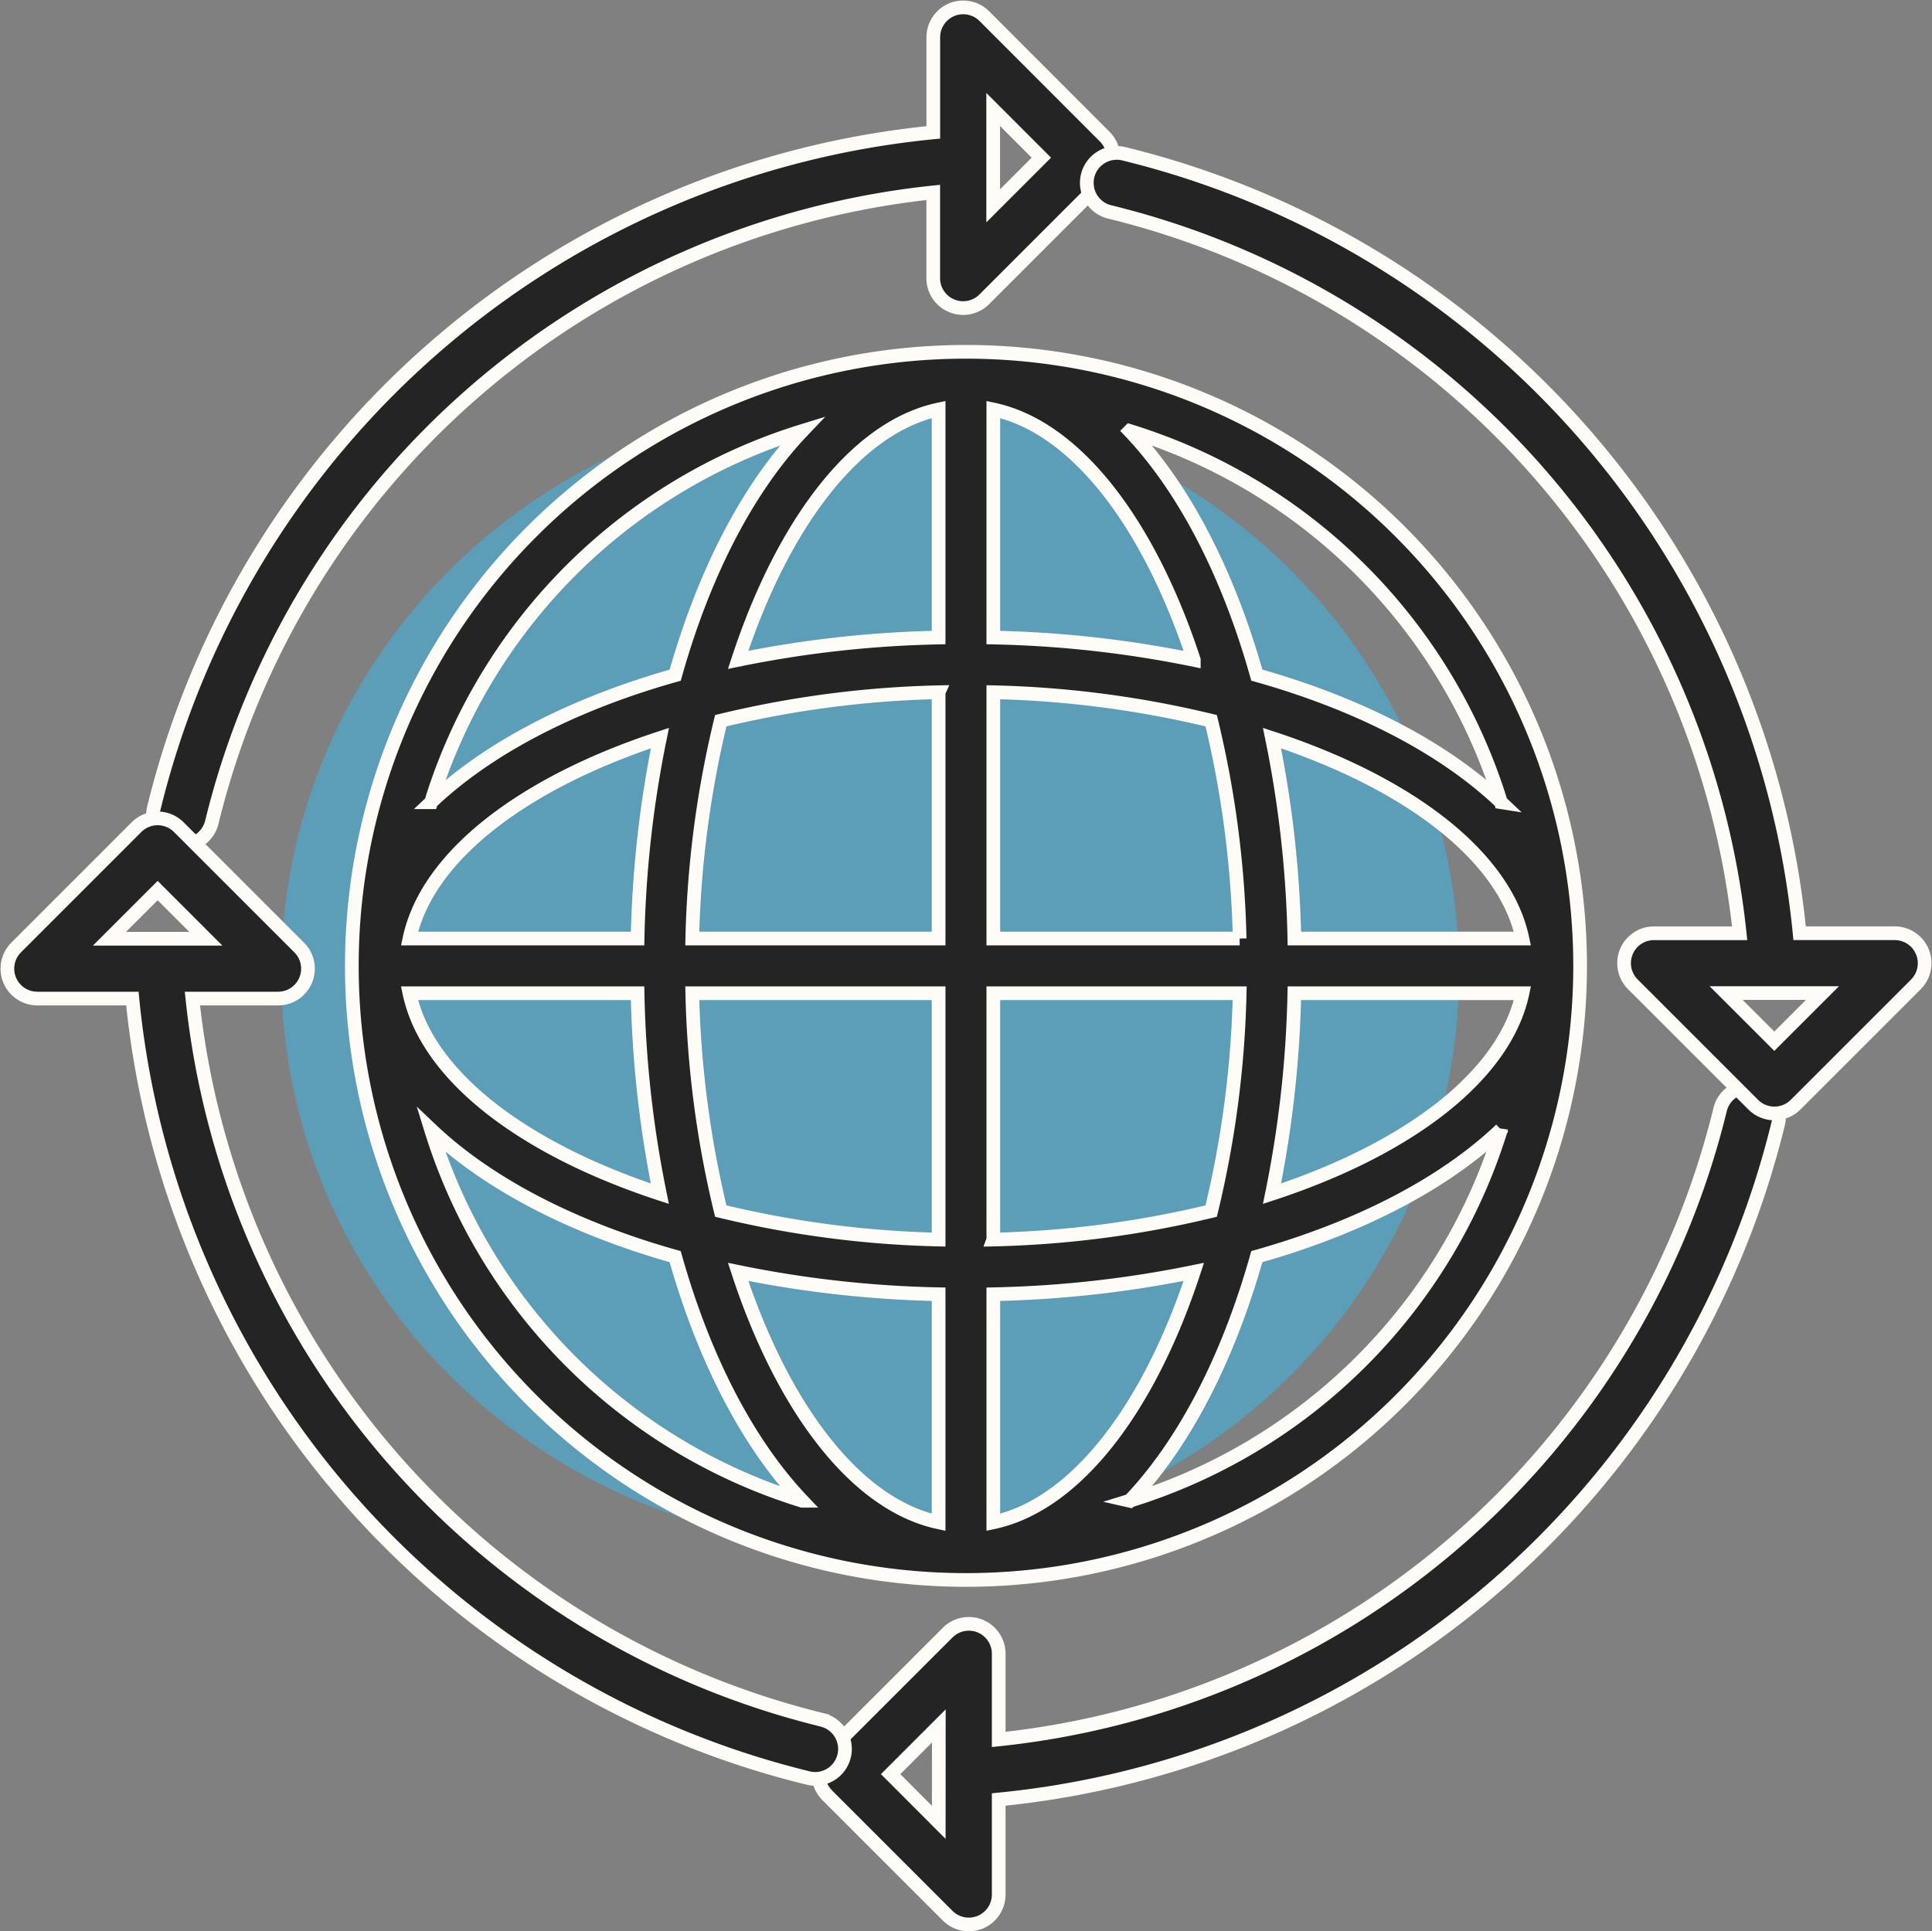
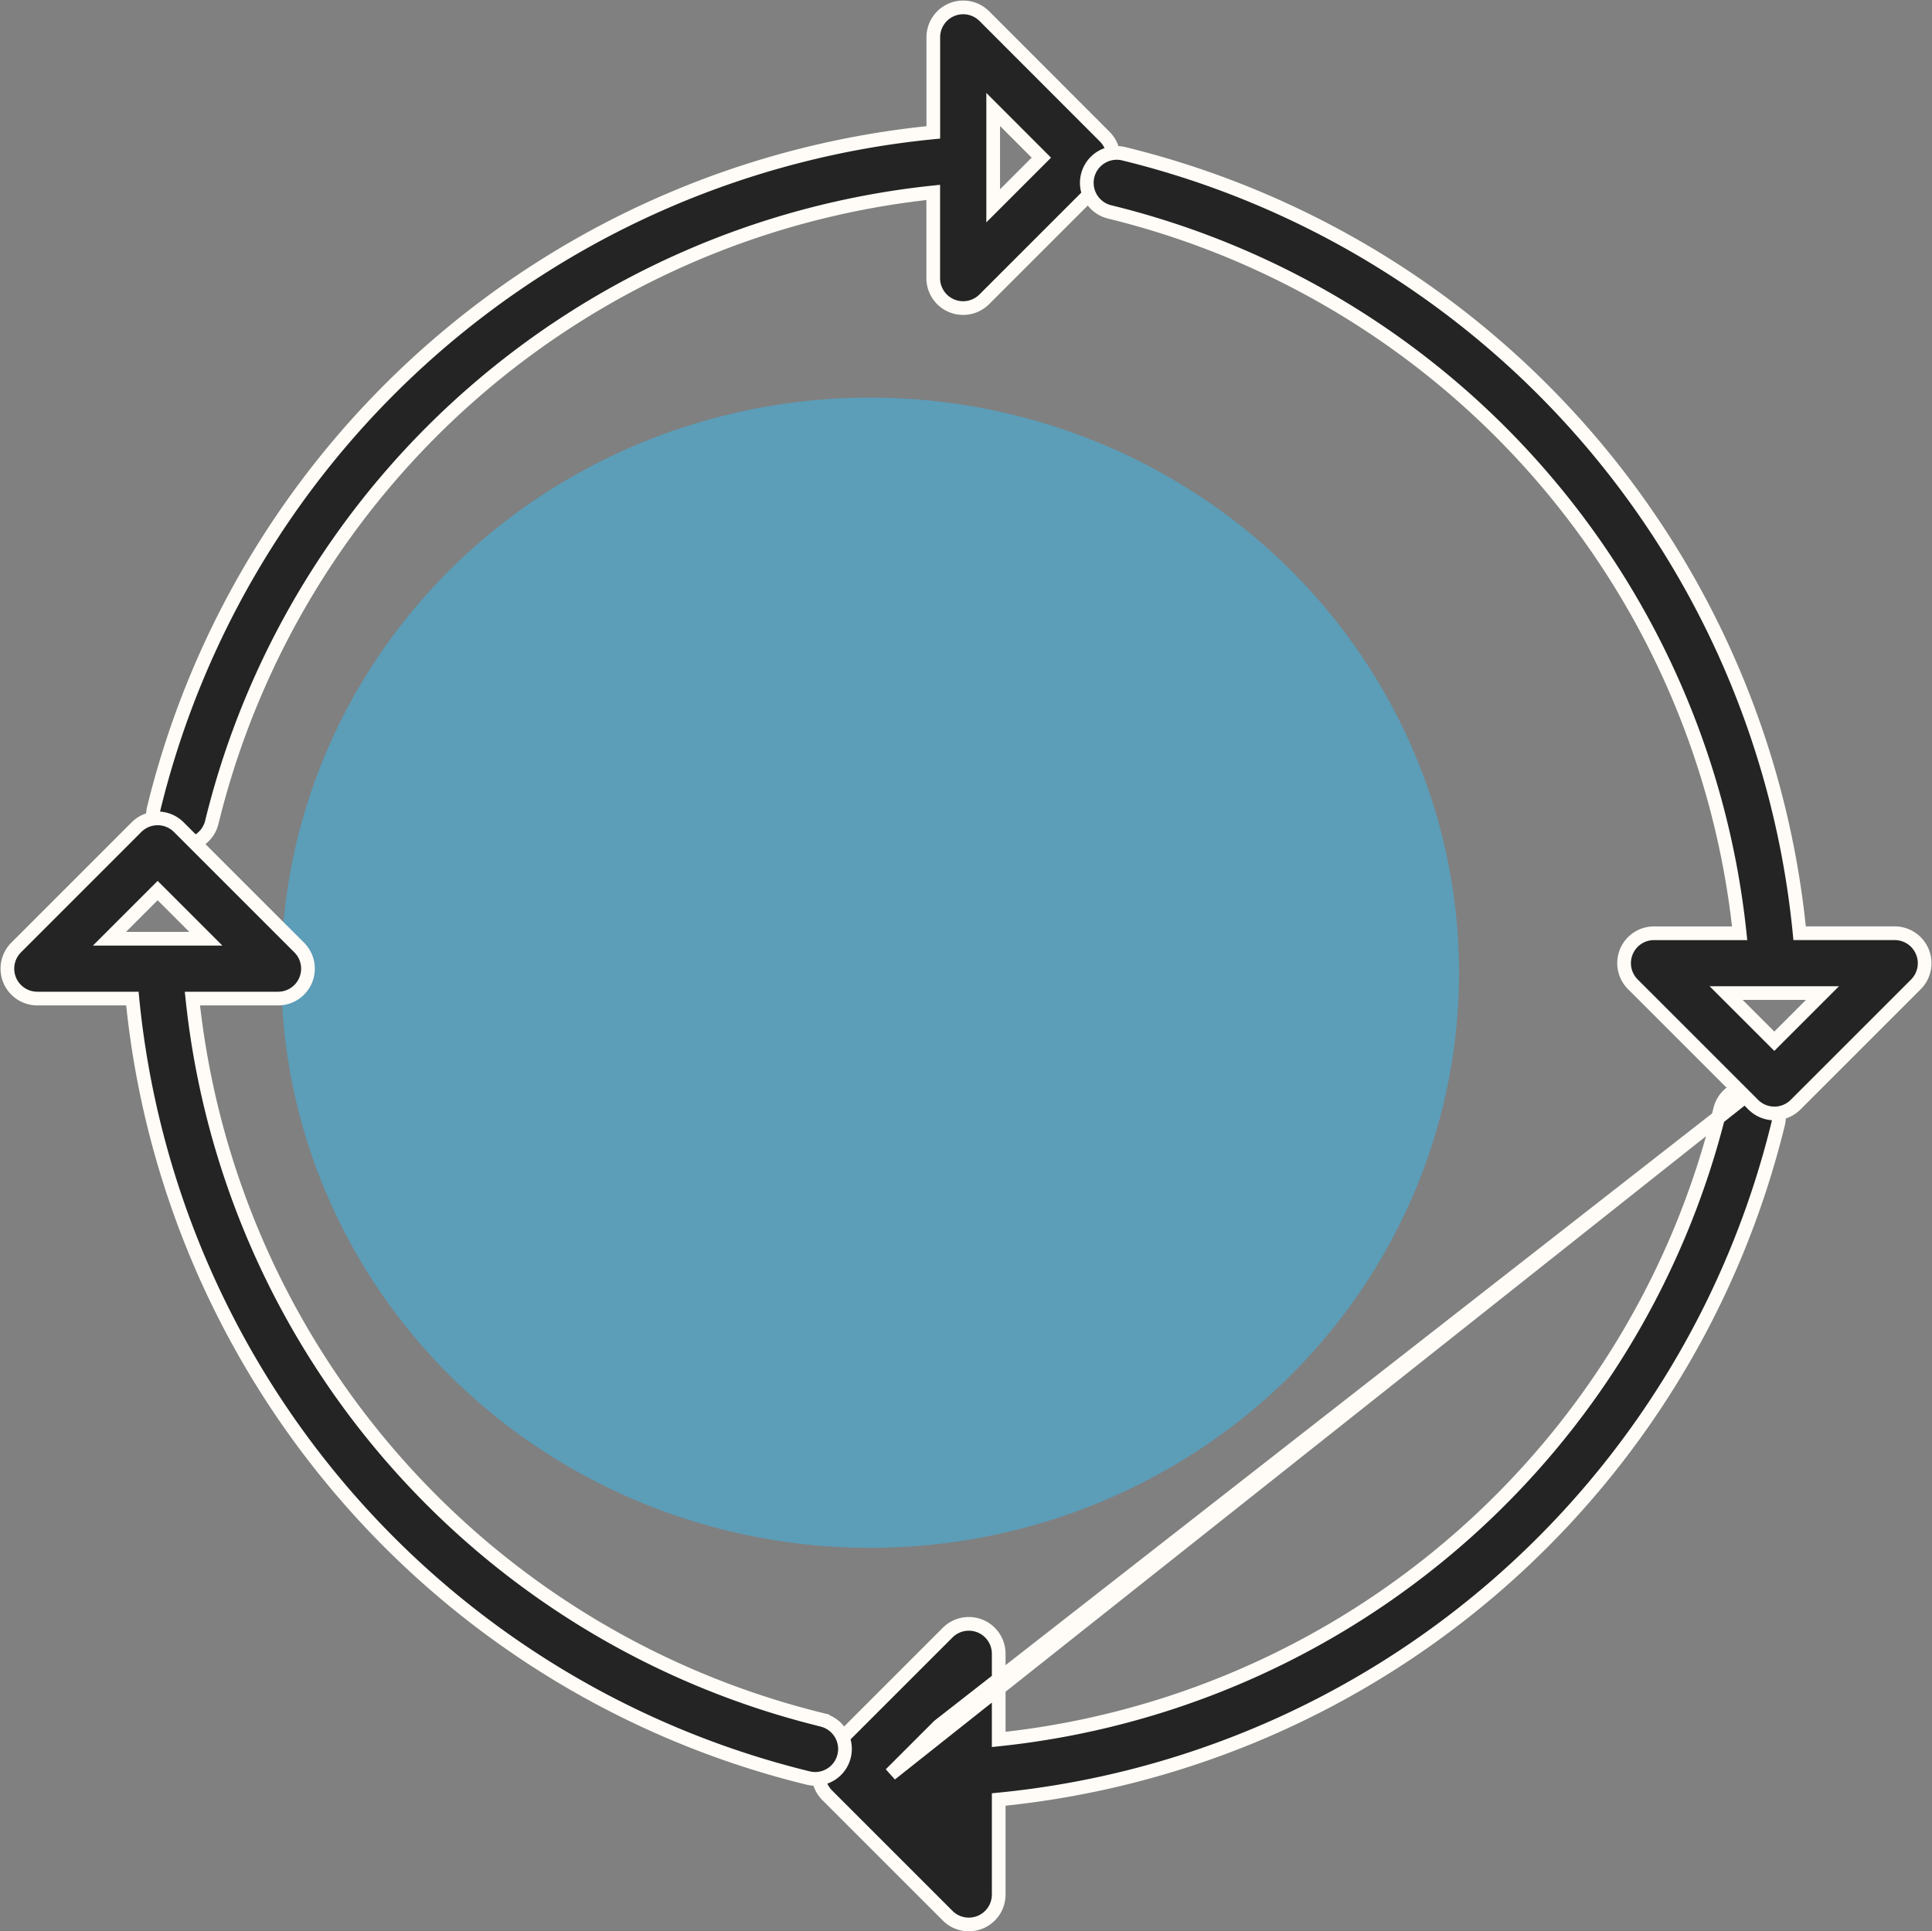
<svg xmlns="http://www.w3.org/2000/svg" width="141.073" height="141.037" viewBox="0 0 141.073 141.037">
  <rect x="0" y="0" width="141.073" height="141.037" fill="#808080" stroke="none" />
  <g id="Group_326" data-name="Group 326" transform="translate(-1348.464 -1587.964)">
    <ellipse id="Ellipse_8" data-name="Ellipse 8" cx="43" cy="42" rx="43" ry="42" transform="translate(1369 1617)" fill="#4cabd3" opacity="0.684" />
    <g id="internet" transform="translate(1344.443 1583.945)" style="mix-blend-mode: multiply;isolation: isolate">
-       <path id="Path_17" data-name="Path 17" d="M24.711,69.555A44.844,44.844,0,1,0,69.555,24.711,44.844,44.844,0,0,0,24.711,69.555ZM67.557,45.577a80.9,80.9,0,0,0-14.638,1.629c3.268-9.967,8.6-17,14.638-18.284Zm0,3.995V67.558H49.57A74.6,74.6,0,0,1,51.649,51.65a74.675,74.675,0,0,1,15.909-2.08ZM45.575,67.558H28.922c1.286-6.033,8.319-11.369,18.285-14.638a81,81,0,0,0-1.631,14.638Zm0,3.995A81,81,0,0,0,47.2,86.191c-9.965-3.269-17-8.6-18.283-14.638Zm3.995,0H67.557V89.54a74.675,74.675,0,0,1-15.908-2.08A74.6,74.6,0,0,1,49.57,71.553ZM67.557,93.533v16.655c-6.033-1.286-11.37-8.32-14.638-18.286a80.9,80.9,0,0,0,14.638,1.631Zm3.995,16.655V93.533A80.9,80.9,0,0,0,86.19,91.9C82.922,101.871,77.585,108.9,71.552,110.189Zm0-20.651V71.553H89.539A74.6,74.6,0,0,1,87.46,87.46a74.675,74.675,0,0,1-15.909,2.08ZM93.534,71.553h16.654C108.9,77.586,101.868,82.922,91.9,86.191a81.005,81.005,0,0,0,1.631-14.638Zm0-3.995A81,81,0,0,0,91.9,52.919c9.965,3.269,17,8.6,18.285,14.638Zm-3.995,0H71.552V49.57A74.675,74.675,0,0,1,87.46,51.65a74.6,74.6,0,0,1,2.078,15.908ZM71.552,45.577V28.922c6.033,1.286,11.37,8.32,14.638,18.286a80.9,80.9,0,0,0-14.638-1.631ZM57.6,30.494c-3.946,4.151-7.164,10.325-9.276,17.831-7.5,2.115-13.676,5.334-17.828,9.28A41.021,41.021,0,0,1,57.6,30.494ZM30.493,81.508c4.152,3.946,10.325,7.165,17.828,9.28,2.115,7.5,5.334,13.677,9.279,17.829A41.021,41.021,0,0,1,30.493,81.508Zm51.02,27.108c3.946-4.151,7.164-10.325,9.279-17.829,7.5-2.115,13.676-5.334,17.828-9.28a41.021,41.021,0,0,1-27.112,27.108ZM108.62,57.6c-4.152-3.946-10.325-7.165-17.828-9.28-2.115-7.5-5.334-13.677-9.279-17.829a41.021,41.021,0,0,1,27.1,27.108Z" transform="translate(5.001 5.001)" fill="#242424" stroke="#fffcf7" stroke-width="1" />
      <path id="Path_18" data-name="Path 18" d="M14.728,65.673a2.183,2.183,0,0,0,2.644-1.6A60.763,60.763,0,0,1,70.051,18.07v6.262a2.183,2.183,0,0,0,3.728,1.544l8.792-8.792a2.183,2.183,0,0,0,0-3.089L73.784,5.2a2.183,2.183,0,0,0-3.728,1.545v6.942A65.119,65.119,0,0,0,13.141,63.03a2.184,2.184,0,0,0,1.588,2.644Zm59.7-53.66,3.518,3.52-3.518,3.518Z" transform="translate(2.114)" fill="#242424" stroke="#fffcf7" stroke-width="1" />
-       <path id="Path_19" data-name="Path 19" d="M127.215,74.49a2.189,2.189,0,0,0-2.644,1.6,60.763,60.763,0,0,1-52.679,46.006v-6.256a2.183,2.183,0,0,0-3.728-1.544l-8.792,8.792a2.183,2.183,0,0,0,0,3.089l8.792,8.792a2.179,2.179,0,0,0,1.544.639,2.223,2.223,0,0,0,.836-.165,2.187,2.187,0,0,0,1.348-2.019v-6.942a65.119,65.119,0,0,0,56.915-49.346,2.184,2.184,0,0,0-1.593-2.644Zm-59.7,53.66L64,124.63l3.518-3.518Z" transform="translate(5.054 8.95)" fill="#242424" stroke="#fffcf7" stroke-width="1" />
+       <path id="Path_19" data-name="Path 19" d="M127.215,74.49a2.189,2.189,0,0,0-2.644,1.6,60.763,60.763,0,0,1-52.679,46.006v-6.256a2.183,2.183,0,0,0-3.728-1.544l-8.792,8.792a2.183,2.183,0,0,0,0,3.089l8.792,8.792a2.179,2.179,0,0,0,1.544.639,2.223,2.223,0,0,0,.836-.165,2.187,2.187,0,0,0,1.348-2.019v-6.942a65.119,65.119,0,0,0,56.915-49.346,2.184,2.184,0,0,0-1.593-2.644ZL64,124.63l3.518-3.518Z" transform="translate(5.054 8.95)" fill="#242424" stroke="#fffcf7" stroke-width="1" />
      <path id="Path_20" data-name="Path 20" d="M135.439,71.406a2.184,2.184,0,0,0-2.018-1.348h-6.942a65.116,65.116,0,0,0-49.34-56.921,2.185,2.185,0,0,0-1.047,4.244A60.764,60.764,0,0,1,122.1,70.06h-6.254a2.183,2.183,0,0,0-1.544,3.728l8.792,8.791a2.184,2.184,0,0,0,3.088,0l8.792-8.791A2.184,2.184,0,0,0,135.439,71.406ZM124.63,77.944l-3.518-3.517h7.036Z" transform="translate(8.949 2.113)" fill="#242424" stroke="#fffcf7" stroke-width="1" />
      <path id="Path_21" data-name="Path 21" d="M64.077,124.567a60.765,60.765,0,0,1-46.007-52.68h6.254a2.183,2.183,0,0,0,1.544-3.728l-8.792-8.791a2.184,2.184,0,0,0-3.088,0L5.2,68.159a2.184,2.184,0,0,0,1.545,3.728h6.942A65.119,65.119,0,0,0,63.03,128.808a2.246,2.246,0,0,0,.525.064,2.184,2.184,0,0,0,.522-4.3ZM15.532,64l3.518,3.517H12.015Z" transform="translate(0 5.055)" fill="#242424" stroke="#fffcf7" stroke-width="1" />
    </g>
  </g>
</svg>